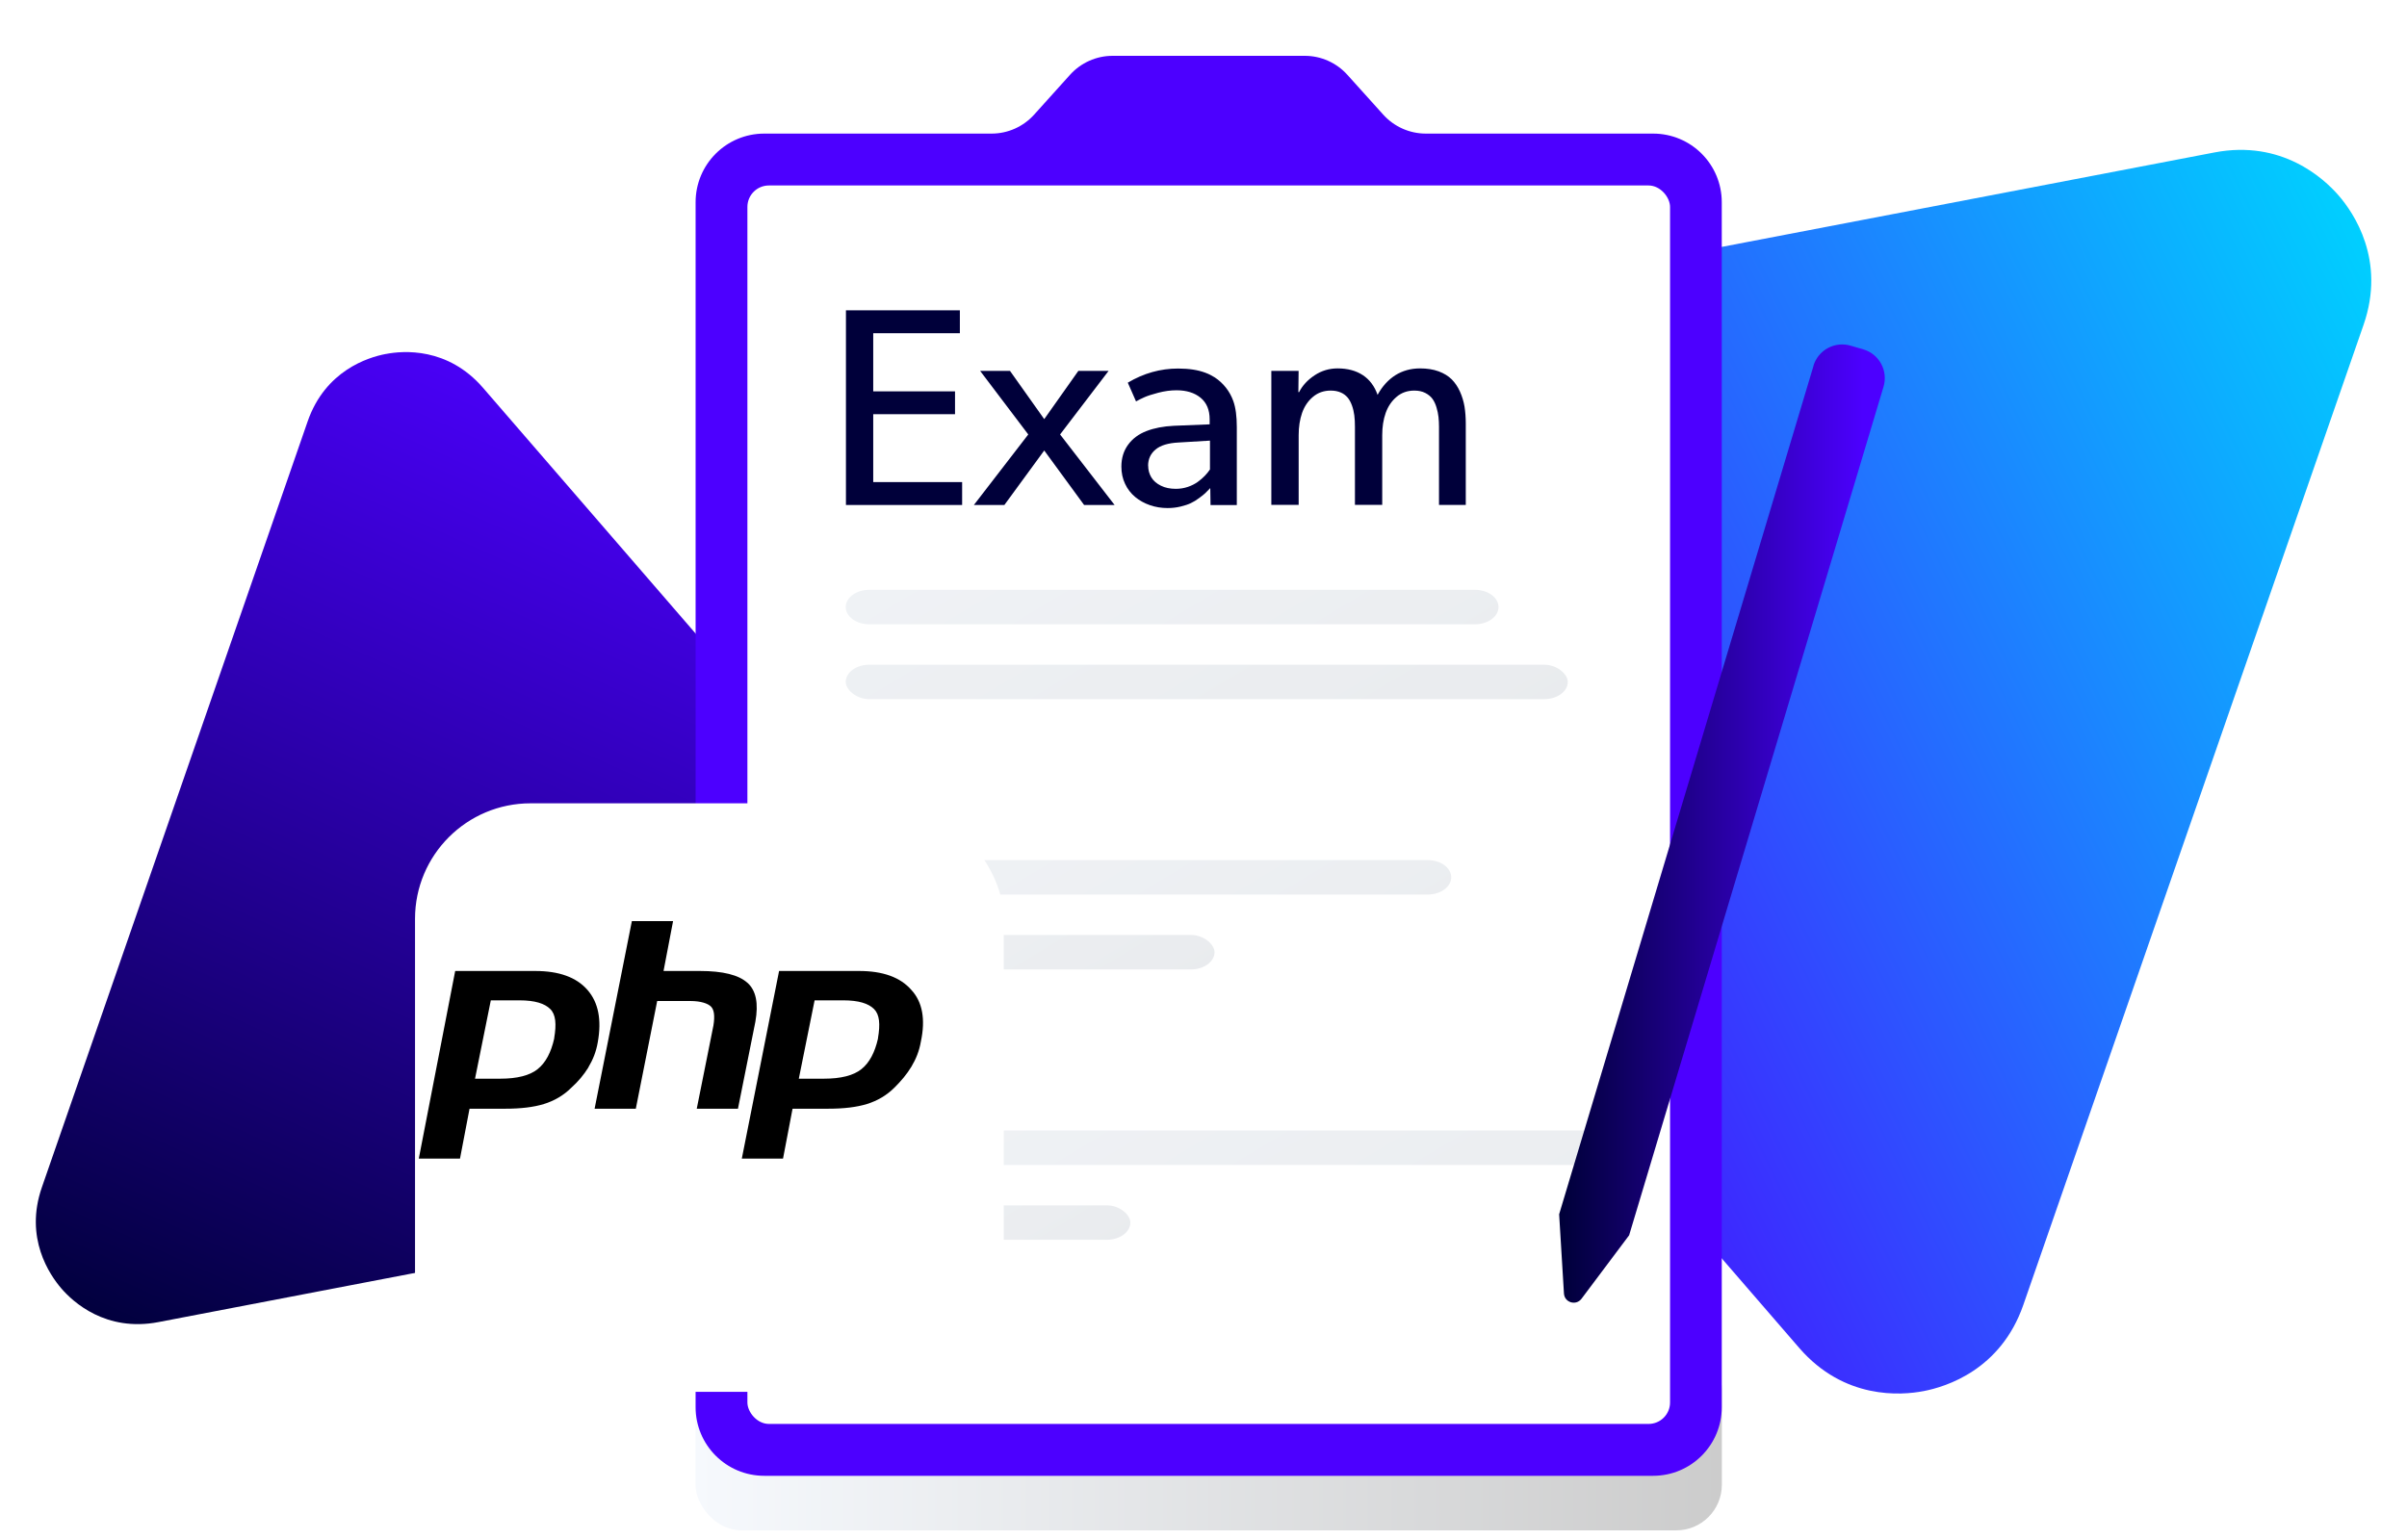
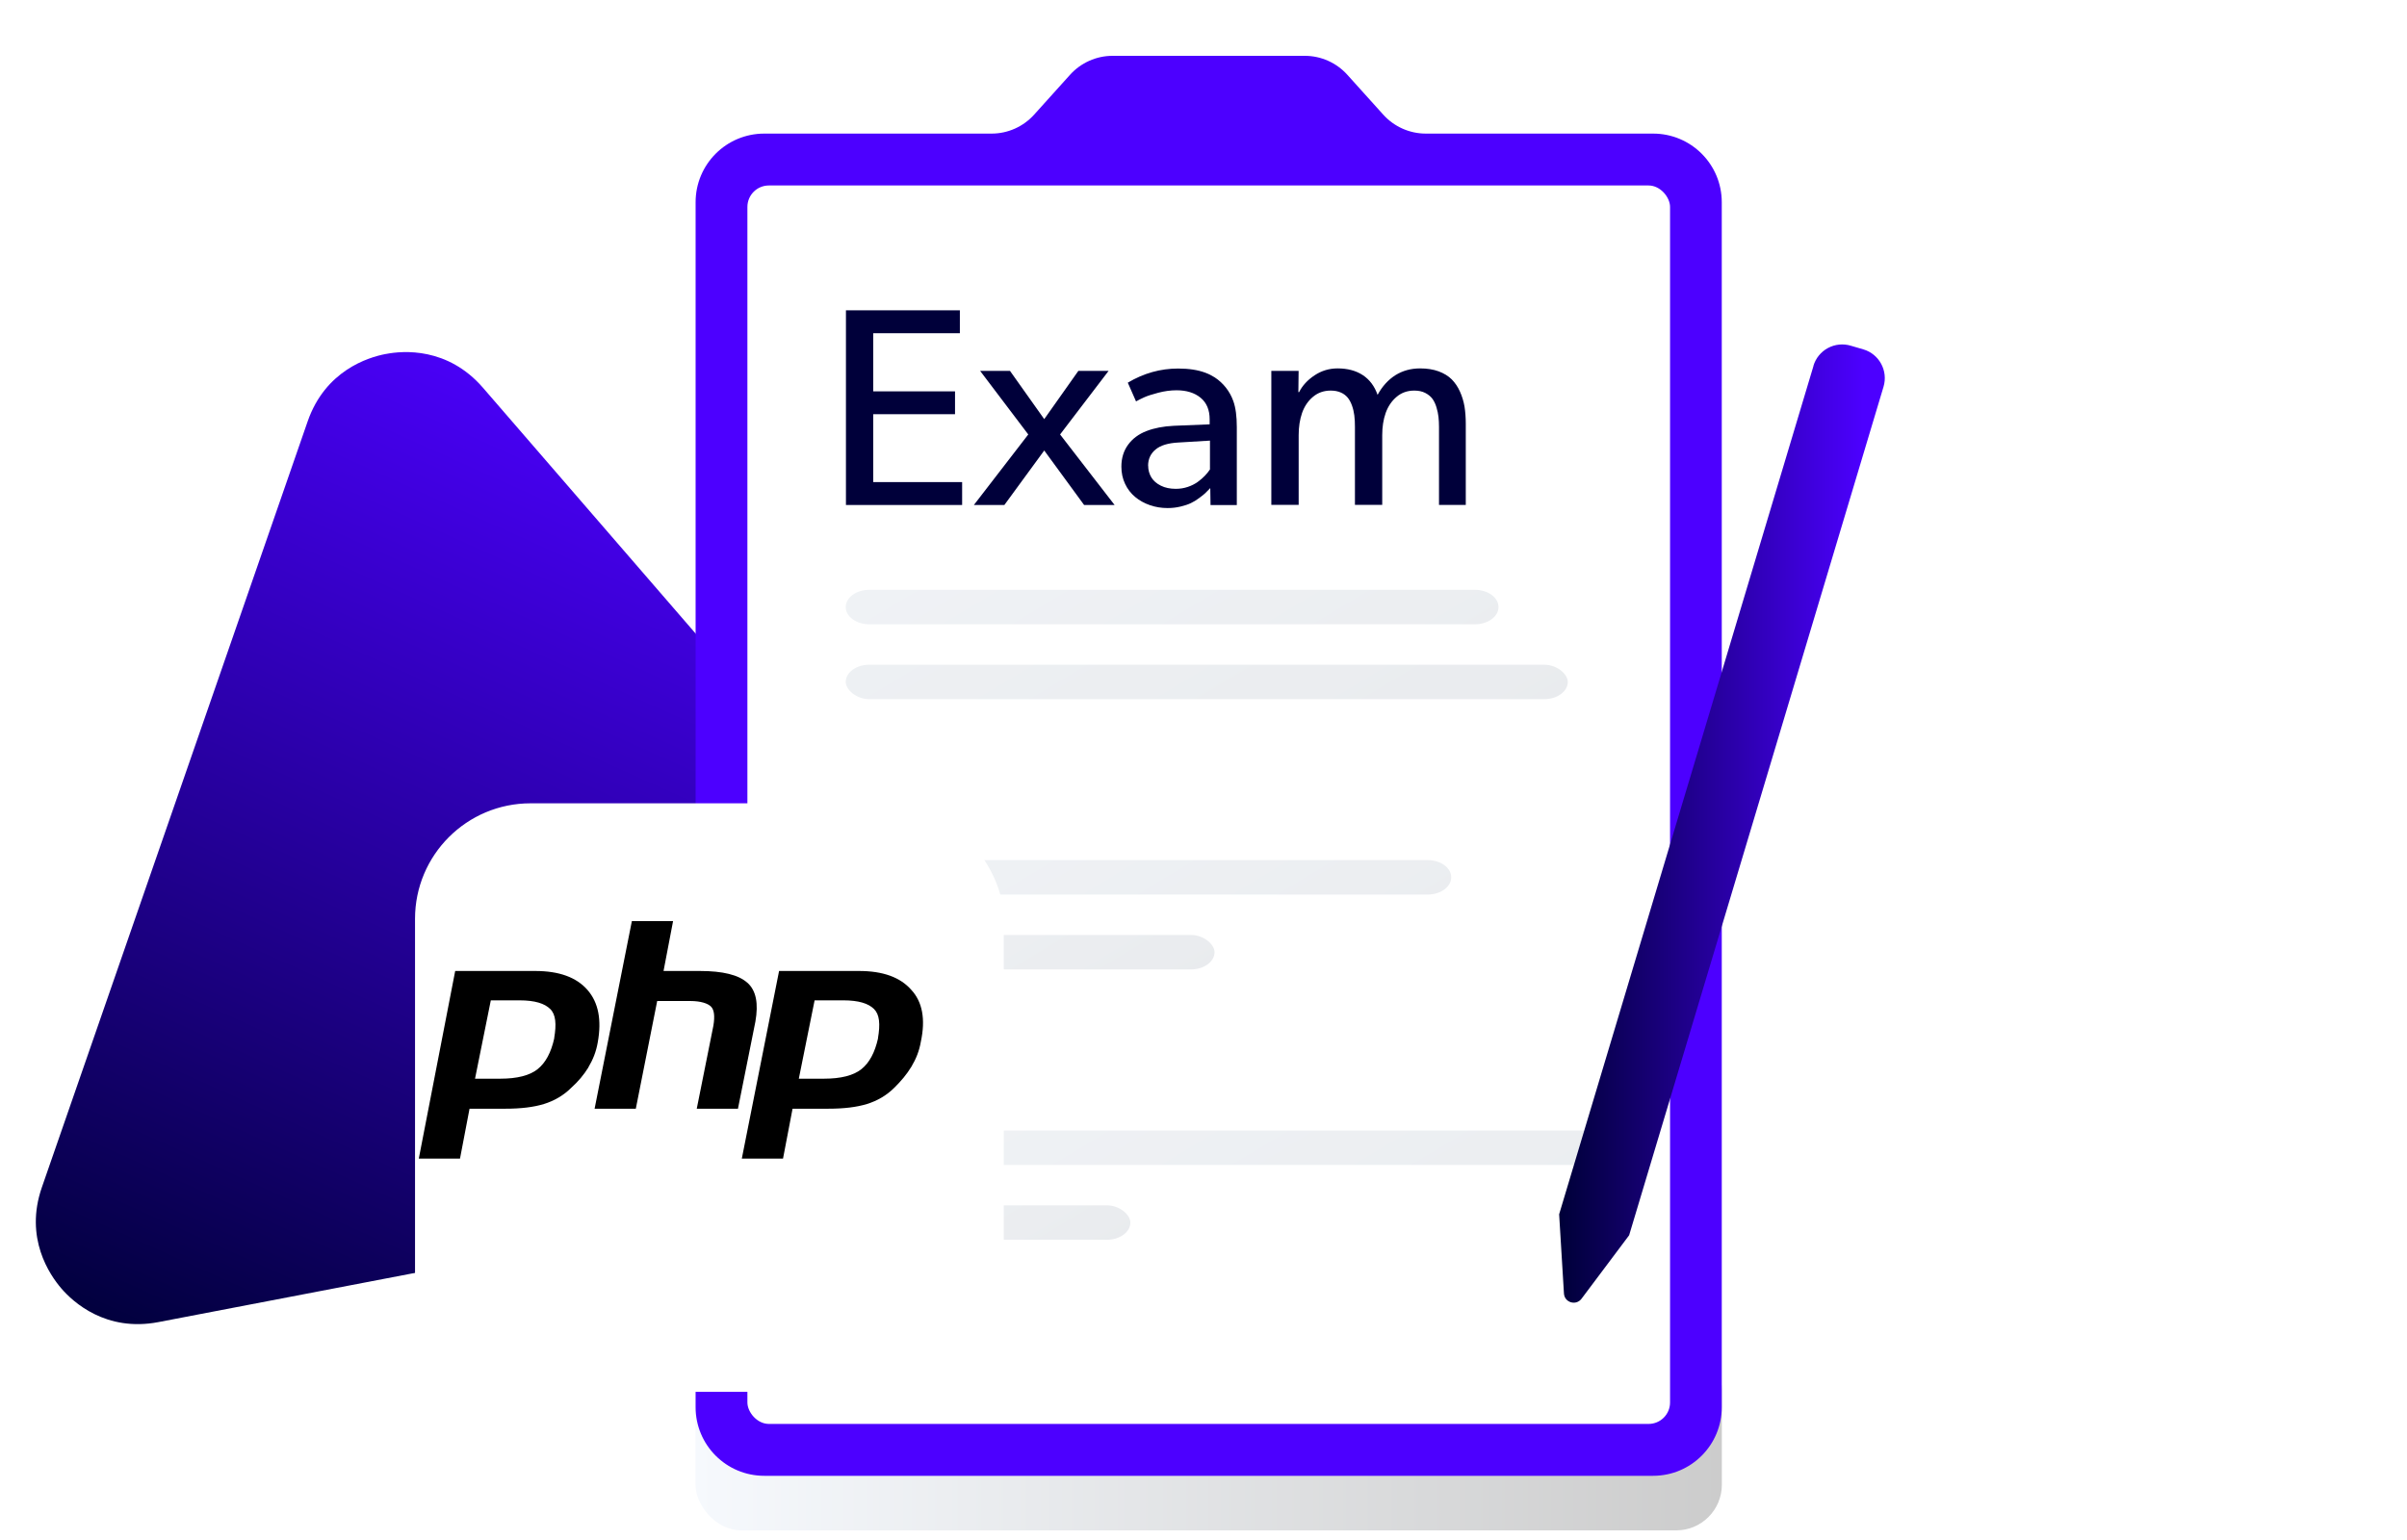
<svg xmlns="http://www.w3.org/2000/svg" id="eLSeobdDc6Z1" viewBox="0 0 250 160" shape-rendering="geometricPrecision" text-rendering="geometricPrecision" project-id="fc2d0c41d2c14388bb862adbba2faddc" export-id="6e4d67d77c614343b15baba9d89d7895" cached="false">
  <style>
#eLSeobdDc6Z2_to {animation: eLSeobdDc6Z2_to__to 6000ms linear infinite normal forwards}@keyframes eLSeobdDc6Z2_to__to { 0% {transform: translate(179.648px,80.177px);animation-timing-function: cubic-bezier(0.645,0.045,0.355,1)} 66.667% {transform: translate(179.883px,83.475px);animation-timing-function: cubic-bezier(0.645,0.045,0.355,1)} 100% {transform: translate(179.648px,80.177px)}} #eLSeobdDc6Z2_tr {animation: eLSeobdDc6Z2_tr__tr 6000ms linear infinite normal forwards}@keyframes eLSeobdDc6Z2_tr__tr { 0% {transform: rotate(0deg);animation-timing-function: cubic-bezier(0.645,0.045,0.355,1)} 66.667% {transform: rotate(3.223deg);animation-timing-function: cubic-bezier(0.645,0.045,0.355,1)} 100% {transform: rotate(0deg)}} #eLSeobdDc6Z3_to {animation: eLSeobdDc6Z3_to__to 6000ms linear infinite normal forwards}@keyframes eLSeobdDc6Z3_to__to { 0% {transform: translate(55.81px,87.075px);animation-timing-function: cubic-bezier(0.645,0.045,0.355,1)} 25% {transform: translate(58.302px,82.436px);animation-timing-function: cubic-bezier(0.645,0.045,0.355,1)} 100% {transform: translate(55.81px,87.075px)}} #eLSeobdDc6Z3_tr {animation: eLSeobdDc6Z3_tr__tr 6000ms linear infinite normal forwards}@keyframes eLSeobdDc6Z3_tr__tr { 0% {transform: rotate(0deg);animation-timing-function: cubic-bezier(0.645,0.045,0.355,1)} 25% {transform: rotate(-5.138deg);animation-timing-function: cubic-bezier(0.645,0.045,0.355,1)} 100% {transform: rotate(0deg)}} #eLSeobdDc6Z4_to {animation: eLSeobdDc6Z4_to__to 6000ms linear infinite normal forwards}@keyframes eLSeobdDc6Z4_to__to { 0% {transform: translate(125.538px,82.4px);animation-timing-function: cubic-bezier(0.645,0.045,0.355,1)} 50% {transform: translate(125.538px,77.6px);animation-timing-function: cubic-bezier(0.645,0.045,0.355,1)} 100% {transform: translate(125.538px,82.4px)}} #eLSeobdDc6Z17_to {animation: eLSeobdDc6Z17_to__to 6000ms linear infinite normal forwards}@keyframes eLSeobdDc6Z17_to__to { 0% {transform: translate(178.85px,85.565px);animation-timing-function: cubic-bezier(0.645,0.045,0.355,1)} 33.333% {transform: translate(185.427px,86.874px);animation-timing-function: cubic-bezier(0.645,0.045,0.355,1)} 75% {transform: translate(177.489px,86.029px);animation-timing-function: cubic-bezier(0.645,0.045,0.355,1)} 100% {transform: translate(178.85px,85.565px)}} #eLSeobdDc6Z17_tr {animation: eLSeobdDc6Z17_tr__tr 6000ms linear infinite normal forwards}@keyframes eLSeobdDc6Z17_tr__tr { 0% {transform: rotate(0deg);animation-timing-function: cubic-bezier(0.645,0.045,0.355,1)} 33.333% {transform: rotate(7.301deg);animation-timing-function: cubic-bezier(0.645,0.045,0.355,1)} 75% {transform: rotate(3.496deg);animation-timing-function: cubic-bezier(0.645,0.045,0.355,1)} 100% {transform: rotate(0deg)}}
</style>
  <defs>
    <linearGradient id="eLSeobdDc6Z2-fill" x1="251.697" y1="41.607" x2="133.346" y2="98.973" spreadMethod="pad" gradientUnits="userSpaceOnUse" gradientTransform="translate(0 0)">
      <stop id="eLSeobdDc6Z2-fill-0" offset="0%" stop-color="#00cfff" />
      <stop id="eLSeobdDc6Z2-fill-1" offset="100%" stop-color="#4c00ff" />
    </linearGradient>
    <linearGradient id="eLSeobdDc6Z3-fill" x1="79.64" y1="45.2" x2="33.4" y2="147.94" spreadMethod="pad" gradientUnits="userSpaceOnUse" gradientTransform="translate(0 0)">
      <stop id="eLSeobdDc6Z3-fill-0" offset="0%" stop-color="#4c00ff" />
      <stop id="eLSeobdDc6Z3-fill-1" offset="100%" stop-color="#00003a" />
    </linearGradient>
    <linearGradient id="eLSeobdDc6Z5-fill" x1="0" y1="9.69" x2="106.6" y2="9.69" spreadMethod="pad" gradientUnits="userSpaceOnUse" gradientTransform="translate(0 0)">
      <stop id="eLSeobdDc6Z5-fill-0" offset="0%" stop-color="#f6f9fd" />
      <stop id="eLSeobdDc6Z5-fill-1" offset="100%" stop-color="#ccc" />
    </linearGradient>
    <linearGradient id="eLSeobdDc6Z9-fill" x1="82.86" y1="4.78" x2="289.38" y2="256.64" spreadMethod="pad" gradientUnits="userSpaceOnUse" gradientTransform="translate(0 0)">
      <stop id="eLSeobdDc6Z9-fill-0" offset="0%" stop-color="#f6f9fd" />
      <stop id="eLSeobdDc6Z9-fill-1" offset="100%" stop-color="#ccc" />
    </linearGradient>
    <linearGradient id="eLSeobdDc6Z10-fill" x1="-30.21" y1="-68.48" x2="197.33" y2="209.01" spreadMethod="pad" gradientUnits="userSpaceOnUse" gradientTransform="translate(0 0)">
      <stop id="eLSeobdDc6Z10-fill-0" offset="0%" stop-color="#f6f9fd" />
      <stop id="eLSeobdDc6Z10-fill-1" offset="100%" stop-color="#ccc" />
    </linearGradient>
    <linearGradient id="eLSeobdDc6Z11-fill" x1="84.05" y1="36.52" x2="276.2" y2="270.84" spreadMethod="pad" gradientUnits="userSpaceOnUse" gradientTransform="translate(0 0)">
      <stop id="eLSeobdDc6Z11-fill-0" offset="0%" stop-color="#f6f9fd" />
      <stop id="eLSeobdDc6Z11-fill-1" offset="100%" stop-color="#ccc" />
    </linearGradient>
    <linearGradient id="eLSeobdDc6Z12-fill" x1="-16.46" y1="-35.34" x2="103.8" y2="111.31" spreadMethod="pad" gradientUnits="userSpaceOnUse" gradientTransform="translate(0 0)">
      <stop id="eLSeobdDc6Z12-fill-0" offset="0%" stop-color="#f6f9fd" />
      <stop id="eLSeobdDc6Z12-fill-1" offset="100%" stop-color="#ccc" />
    </linearGradient>
    <linearGradient id="eLSeobdDc6Z13-fill" x1="79.52" y1="50.79" x2="326.05" y2="351.43" spreadMethod="pad" gradientUnits="userSpaceOnUse" gradientTransform="translate(0 0)">
      <stop id="eLSeobdDc6Z13-fill-0" offset="0%" stop-color="#f6f9fd" />
      <stop id="eLSeobdDc6Z13-fill-1" offset="100%" stop-color="#ccc" />
    </linearGradient>
    <linearGradient id="eLSeobdDc6Z14-fill" x1="-13.18" y1="-27.46" x2="81.54" y2="88.05" spreadMethod="pad" gradientUnits="userSpaceOnUse" gradientTransform="translate(0 0)">
      <stop id="eLSeobdDc6Z14-fill-0" offset="0%" stop-color="#f6f9fd" />
      <stop id="eLSeobdDc6Z14-fill-1" offset="100%" stop-color="#ccc" />
    </linearGradient>
    <linearGradient id="eLSeobdDc6Z17-fill" x1="189.816" y1="82.294" x2="158.58" y2="82.299" spreadMethod="pad" gradientUnits="userSpaceOnUse" gradientTransform="translate(0 0)">
      <stop id="eLSeobdDc6Z17-fill-0" offset="0%" stop-color="#4c00ff" />
      <stop id="eLSeobdDc6Z17-fill-1" offset="100%" stop-color="#00003a" />
    </linearGradient>
    <filter id="eLSeobdDc6Z19-filter" x="-150%" y="-150%" width="400%" height="400%">
      <feGaussianBlur id="eLSeobdDc6Z19-filter-drop-shadow-0-blur" in="SourceAlpha" stdDeviation="3,3" />
      <feOffset id="eLSeobdDc6Z19-filter-drop-shadow-0-offset" dx="4" dy="5" result="tmp" />
      <feFlood id="eLSeobdDc6Z19-filter-drop-shadow-0-flood" flood-color="rgba(0,0,58,0.25)" />
      <feComposite id="eLSeobdDc6Z19-filter-drop-shadow-0-composite" operator="in" in2="tmp" />
      <feMerge id="eLSeobdDc6Z19-filter-drop-shadow-0-merge" result="result">
        <feMergeNode id="eLSeobdDc6Z19-filter-drop-shadow-0-merge-node-1" />
        <feMergeNode id="eLSeobdDc6Z19-filter-drop-shadow-0-merge-node-2" in="SourceGraphic" />
      </feMerge>
    </filter>
  </defs>
  <g id="eLSeobdDc6Z2_to" transform="translate(179.648,80.177)">
    <g id="eLSeobdDc6Z2_tr" transform="rotate(0)">
-       <path d="M196.08,141.12c2.34-.45,8.01-2.21,10.35-8.95L241.77,30.34c2.34-6.73-1.03-11.64-2.58-13.43s-5.92-5.82-12.91-4.48L120.42,32.73c-7,1.35-9.57,6.7-10.35,8.95s-2.09,8.05,2.58,13.43l70.51,81.53c4.67,5.39,10.59,4.93,12.91,4.48h.01Z" transform="translate(-175.93,-76.767)" fill="url(#eLSeobdDc6Z2-fill)" />
-     </g>
+       </g>
  </g>
  <g id="eLSeobdDc6Z3_to" transform="translate(55.81,87.075)">
    <g id="eLSeobdDc6Z3_tr" transform="rotate(0)">
      <path d="M36.33,33.37c-1.83.35-6.26,1.73-8.09,6.99L0.63,119.95c-1.83,5.26.81,9.09,2.02,10.5s4.62,4.55,10.09,3.5l82.74-15.87c5.47-1.05,7.48-5.24,8.09-6.99s1.63-6.29-2.02-10.5L46.44,36.87c-3.65-4.21-8.27-3.86-10.09-3.5h-.02Z" transform="translate(-52.092,-83.665)" fill="url(#eLSeobdDc6Z3-fill)" />
    </g>
  </g>
  <g id="eLSeobdDc6Z4_to" transform="translate(125.538,82.4)">
    <g transform="translate(-125.538,-80)">
      <rect width="106.6" height="19.39" rx="4.74" ry="4.74" transform="translate(72.238 137.21)" fill="url(#eLSeobdDc6Z5-fill)" />
      <path d="M168,147.52h-92.34c-3.94,0-7.13-3.19-7.13-7.13v-125.19c0-3.94,3.19-7.13,7.13-7.13h23.61c1.69,0,3.3-.72,4.43-1.98l3.71-4.12c1.128-1.259,2.739-1.979,4.43-1.98h19.96c1.69,0,3.3.72,4.43,1.98l3.71,4.12c1.128,1.259,2.739,1.979,4.43,1.98h23.61c3.94,0,7.13,3.19,7.13,7.13v125.19c0,3.94-3.19,7.13-7.13,7.13h.02Z" transform="translate(3.718 3.41)" fill="#4c00ff" />
      <rect width="95.83" height="128.67" rx="2.23" ry="2.23" transform="translate(77.628 16.87)" fill="#fff" />
      <g transform="matrix(1.368 0 0 1-55.563 0)">
        <path d="M102.9,59.05h45.98c.99,0,1.79-.8,1.79-1.79s-.8-1.79-1.79-1.79h-45.98c-.99,0-1.79.8-1.79,1.79s.8,1.79,1.79,1.79Z" transform="translate(3.718 3.41)" fill="url(#eLSeobdDc6Z9-fill)" />
        <rect width="54.82" height="3.58" rx="1.79" ry="1.79" transform="translate(104.828 66.66)" fill="url(#eLSeobdDc6Z10-fill)" />
        <path d="M102.9,87.13h42.39c.99,0,1.79-.8,1.79-1.79s-.8-1.79-1.79-1.79h-42.39c-.99,0-1.79.8-1.79,1.79s.8,1.79,1.79,1.79Z" transform="translate(3.718 3.41)" fill="url(#eLSeobdDc6Z11-fill)" />
        <rect width="28" height="3.58" rx="1.79" ry="1.79" transform="translate(104.828 94.74)" fill="url(#eLSeobdDc6Z12-fill)" />
        <path d="M102.9,115.22h55.98c.99,0,1.79-.8,1.79-1.79s-.8-1.79-1.79-1.79h-55.98c-.99,0-1.79.8-1.79,1.79s.8,1.79,1.79,1.79Z" transform="translate(3.718 3.41)" fill="url(#eLSeobdDc6Z13-fill)" />
        <rect width="21.61" height="3.58" rx="1.79" ry="1.79" transform="translate(104.828 122.83)" fill="url(#eLSeobdDc6Z14-fill)" />
      </g>
      <g transform="matrix(.653 0 0 0.653 87.863 29.842)">
        <path d="M0,30.97L0,0h18.12v3.64h-13.78v9.25h13.01v3.64h-13.01v10.8h14.14v3.64h-18.48Zm20.35,0L29,19.75L21.34,9.63h4.75l5.45,7.68l5.43-7.68h4.81L34.06,19.75l8.67,11.22h-4.85L31.54,22.3L25.2,30.97h-4.85Zm23.46-6.11c0-1.35.36-2.51,1.07-3.48s1.68-1.69,2.92-2.17c1.23-.48,2.69-.76,4.36-.84l5.69-.23v-.8c0-1.49-.48-2.64-1.44-3.43s-2.24-1.19-3.83-1.19c-.94,0-1.9.13-2.9.39-.99.26-1.73.5-2.22.72s-.93.44-1.32.66l-1.31-2.98c2.52-1.5,5.19-2.25,8.01-2.25.87,0,1.67.06,2.38.17.72.11,1.36.28,1.93.49s1.07.47,1.51.75c1.367.898,2.403,2.219,2.95,3.76.38,1.05.56,2.43.56,4.16v12.39h-4.18l-.04-2.7-.1.1c-.28.3-.52.53-.7.71-.19.18-.51.44-.96.77-.45.34-.89.61-1.32.81-.43.21-.98.39-1.64.55s-1.35.24-2.06.24c-.99,0-1.93-.15-2.82-.46s-1.67-.74-2.34-1.3c-.686-.568-1.236-1.282-1.61-2.09-.4-.84-.59-1.76-.59-2.77v.02Zm4.26-.14c0,.68.17,1.3.5,1.85s.84.99,1.52,1.33s1.47.5,2.38.5c.66,0,1.29-.1,1.89-.3s1.13-.47,1.58-.79c.45-.33.83-.65,1.14-.98.31-.32.58-.66.82-1.01v-4.59l-4.99.3c-1.65.08-2.87.45-3.66,1.11s-1.19,1.52-1.19,2.57l.01.01Zm19.59,6.25v-21.34h4.34l-.04,3.38h.12c.53-1.05,1.35-1.93,2.46-2.67c1.1-.73,2.32-1.1,3.66-1.1c1.59,0,2.93.36,4.01,1.07s1.87,1.76,2.35,3.14c.74-1.35,1.68-2.39,2.82-3.12c1.15-.72,2.46-1.09,3.95-1.09c1.11,0,2.1.16,2.95.47.85.32,1.54.74,2.08,1.28.53.54.97,1.19,1.31,1.95s.58,1.56.72,2.38c.13.82.2,1.73.2,2.71v12.93h-4.26v-12.43c0-.56-.03-1.08-.08-1.56s-.16-.99-.32-1.53-.38-1-.65-1.37-.66-.68-1.14-.93c-.49-.25-1.07-.37-1.74-.37-1.1,0-2.04.33-2.82,1-.78.66-1.36,1.52-1.73,2.56-.37,1.05-.55,2.22-.55,3.52v11.1h-4.34v-12.43c0-.67-.03-1.27-.1-1.81s-.19-1.06-.37-1.56-.41-.93-.69-1.27c-.298-.352-.675-.63-1.1-.81-.46-.2-.98-.3-1.59-.3-1.1,0-2.04.33-2.83,1-.79.66-1.36,1.52-1.73,2.56-.36,1.05-.54,2.22-.54,3.52v11.1h-4.34l-.01.02Z" fill="#00003a" />
      </g>
    </g>
  </g>
  <g id="eLSeobdDc6Z17_to" transform="translate(178.85,85.565)">
    <g id="eLSeobdDc6Z17_tr" transform="rotate(0)">
      <path d="M184.63,34.6c.237-.794.781-1.461,1.511-1.853s1.586-.477,2.379-.237l.65.19.65.19c1.65.49,2.59,2.23,2.09,3.89L179.15,79.36l-13.66,45.57-4.95,6.6c-.57.75-1.76.39-1.82-.55l-.5-8.23l13.66-45.57L184.64,34.6h-.01Z" transform="translate(-175.132,-82.155)" fill="url(#eLSeobdDc6Z17-fill)" />
    </g>
  </g>
  <g>
    <rect width="61.149" height="61.149" rx="12" ry="12" transform="translate(39.106 78.461)" filter="url(#eLSeobdDc6Z19-filter)" fill="#fff" stroke-width="0" />
    <path d="M113.24,37.05c.49-.82.82-1.64.99-2.63.41-2.3.08-4.11-1.07-5.43s-2.96-1.97-5.43-1.97h-8.31L95.64,46.51h4.28l.99-5.18h3.7c1.64,0,2.96-.16,4.03-.49s2.06-.9,2.88-1.73c.671-.602,1.253-1.295,1.73-2.06h-.01Zm-3.53-3.04c-.33,1.48-.9,2.55-1.73,3.21-.82.66-2.14.99-3.87.99h-2.63l1.64-8.14h2.96c1.64,0,2.63.33,3.21.9s.66,1.56.41,3.04h.01Zm20.06-5.76c-.9-.82-2.55-1.23-4.93-1.23h-3.78l.99-5.18h-4.28L113.9,41.33h4.28l2.22-11.19h3.45c1.07,0,1.81.25,2.14.58s.41.99.25,1.97l-1.73,8.64h4.28l1.81-9.05c.33-1.89.08-3.21-.82-4.03h-.01Zm11.6-1.23h-8.31l-3.87,19.49h4.28l.99-5.18h3.7c1.64,0,2.96-.16,4.03-.49s2.06-.9,2.88-1.73c.66-.66,1.23-1.32,1.73-2.14.49-.82.82-1.64.99-2.63.49-2.3.16-4.11-.99-5.35-1.15-1.32-2.96-1.97-5.43-1.97Zm1.97,6.99c-.33,1.48-.9,2.55-1.73,3.21-.82.66-2.14.99-3.87.99h-2.63l1.64-8.14h2.96c1.64,0,2.63.33,3.21.9.58.58.66,1.56.41,3.04h.01Z" transform="translate(-52.142 73.861)" />
  </g>
</svg>